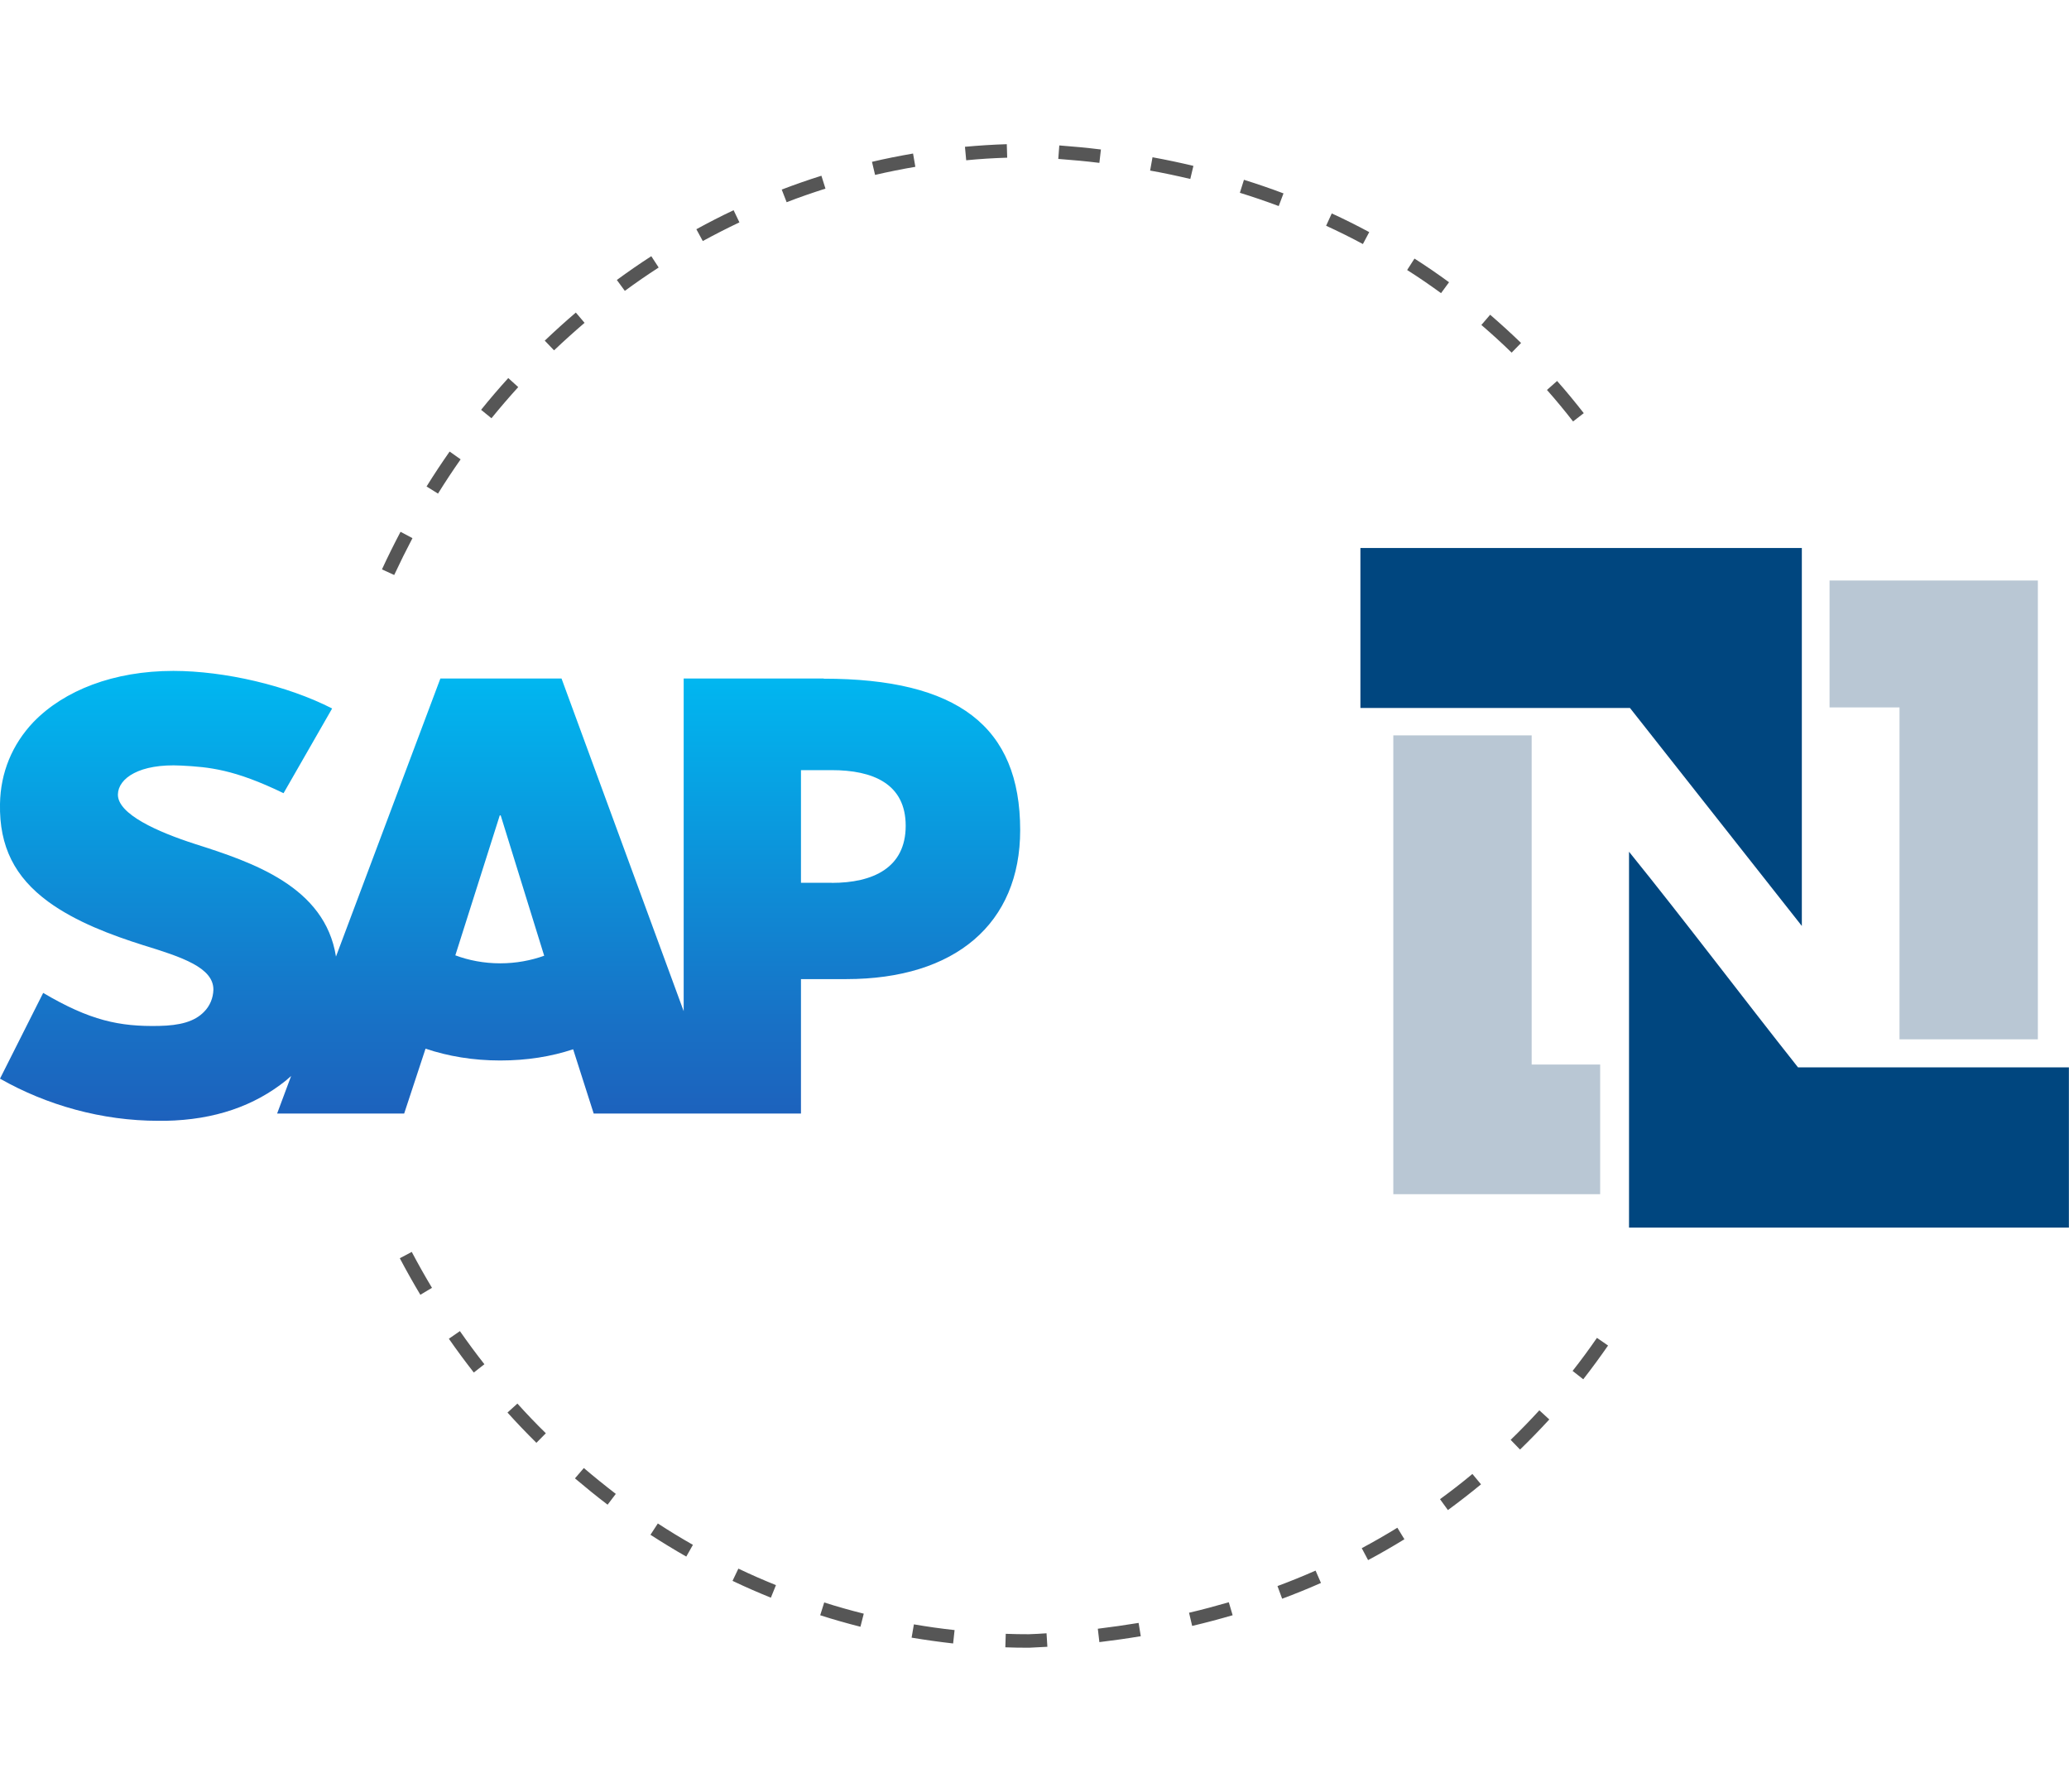
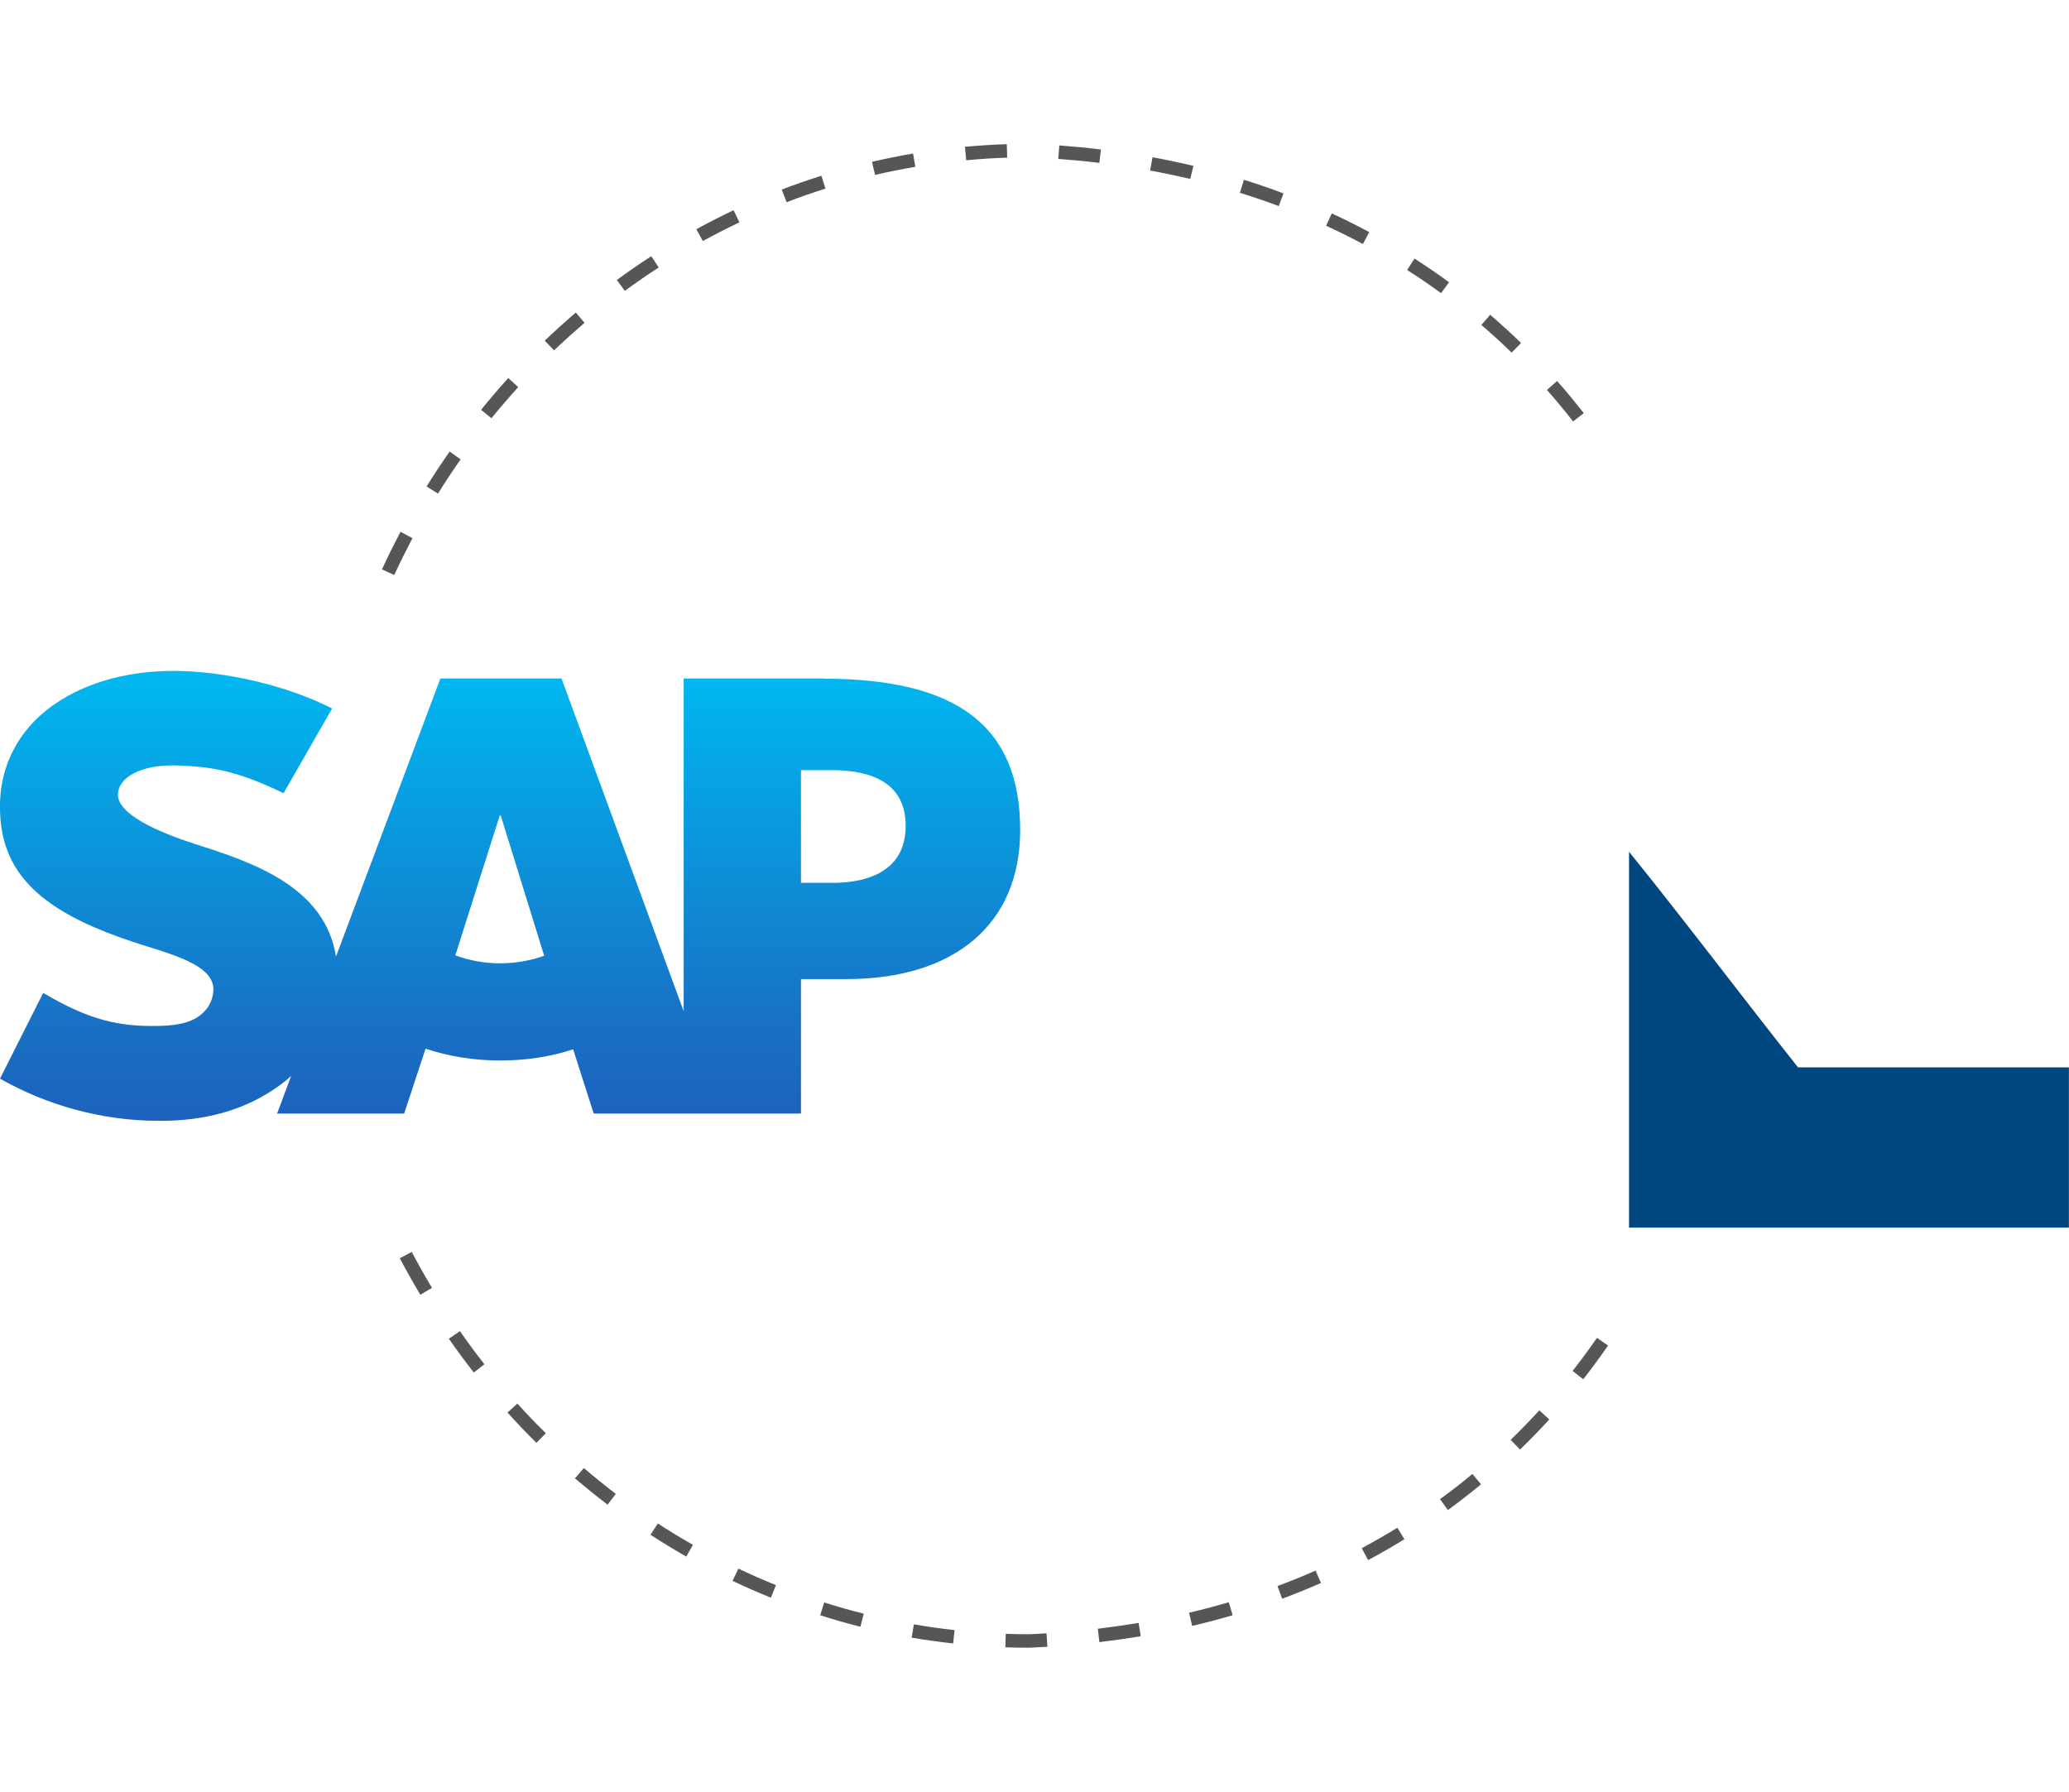
<svg xmlns="http://www.w3.org/2000/svg" viewBox="0 0 199.34 172.61">
  <defs>
    <style>.cls-1{fill:#00467f;}.cls-1,.cls-2,.cls-3{fill-rule:evenodd;}.cls-2{fill:#b9c7d4;}.cls-4{fill:#565656;}.cls-3{fill:url(#linear-gradient);}</style>
    <linearGradient id="linear-gradient" x1="49.14" y1="64.65" x2="49.14" y2="107.97" gradientUnits="userSpaceOnUse">
      <stop offset="0" stop-color="#00b8f1" />
      <stop offset=".22" stop-color="#06a5e5" />
      <stop offset=".22" stop-color="#06a5e5" />
      <stop offset=".79" stop-color="#1870c5" />
      <stop offset="1" stop-color="#1d61bc" />
    </linearGradient>
  </defs>
  <g id="Components">
-     <path class="cls-1" d="M131.08,52.79h42.52v36.41l-16.56-21h-25.97v-15.41Z" />
    <path class="cls-1" d="M156.95,82.05c5.52,6.83,10.82,13.88,16.28,20.77h26.1v15.44h-42.38v-36.21Z" />
-     <path class="cls-2" d="M176.27,68.15v-12.23h20.07v44.2h-13.33v-31.97h-6.74Z" />
-     <path class="cls-2" d="M147.57,70.83v31.72h6.6v12.49h-19.93v-44.2h13.33Z" />
  </g>
  <g id="Dashed_Elipses">
    <path class="cls-3" d="M80.14,85.04h-2.97v-10.85h2.97c3.96,0,7.12,1.31,7.12,5.36s-3.15,5.5-7.12,5.5M48.19,92.8c-1.57,0-3.04-.29-4.32-.77l4.28-13.48h.09l4.19,13.52c-1.26.45-2.7.73-4.23.73M79.35,65.36h-13.48v32.05l-11.77-32.05h-11.67l-10.06,26.79c-1.06-6.75-8.06-9.09-13.56-10.84-3.63-1.17-7.48-2.88-7.45-4.78.03-1.55,2.07-2.99,6.1-2.78,2.71.14,5.11.36,9.86,2.66l4.68-8.16c-4.34-2.22-10.35-3.61-15.27-3.62h-.03c-5.74,0-10.52,1.87-13.48,4.93C1.17,71.72.05,74.43,0,77.44c-.08,4.13,1.44,7.06,4.63,9.41,2.69,1.97,6.13,3.24,9.16,4.2,3.74,1.15,6.8,2.16,6.77,4.31-.03.78-.32,1.52-.89,2.1-.93.97-2.36,1.33-4.35,1.37-3.82.08-6.65-.52-11.16-3.18L0,103.91c4.5,2.56,9.82,4.06,15.26,4.06h.7c4.73-.09,8.55-1.44,11.6-3.89l.49-.43-1.35,3.62h12.24l2.06-6.25c2.15.73,4.6,1.14,7.19,1.14s4.92-.38,7.03-1.08l1.98,6.19h19.97v-12.95h4.36c10.52,0,16.76-5.36,16.76-14.35,0-10.01-6.05-14.59-18.94-14.59" />
    <path class="cls-4" d="M96.86,158.69l.04-1.3c.75.03,1.5.04,2.22.04.57-.02,1.15-.05,1.71-.09l.08,1.3c-.58.03-1.15.06-1.76.09h-.04c-.75,0-1.5-.01-2.25-.04ZM87.83,157.76l.22-1.28c1.29.22,2.61.41,3.92.55l-.14,1.29c-1.33-.15-2.68-.34-4-.56ZM105.78,156.9c1.31-.16,2.63-.35,3.92-.56l.21,1.28c-1.31.22-2.65.41-3.99.57l-.15-1.29ZM79.02,155.61l.39-1.24c1.25.4,2.53.76,3.81,1.08l-.32,1.26c-1.3-.33-2.61-.7-3.88-1.11ZM114.56,155.36c1.29-.3,2.58-.65,3.83-1.01l.37,1.25c-1.27.37-2.58.72-3.9,1.03l-.3-1.27ZM123.08,152.79c1.24-.46,2.47-.96,3.67-1.49l.52,1.19c-1.22.54-2.48,1.05-3.74,1.52l-.45-1.22ZM70.58,152.28l.56-1.17c1.19.57,2.41,1.1,3.62,1.59l-.49,1.21c-1.23-.5-2.48-1.04-3.69-1.62ZM131.2,149.14c1.16-.62,2.31-1.28,3.43-1.97l.68,1.11c-1.14.7-2.32,1.38-3.5,2.01l-.61-1.15ZM62.67,147.85l.71-1.09c1.1.72,2.24,1.41,3.38,2.06l-.64,1.13c-1.16-.66-2.32-1.37-3.45-2.1ZM138.74,144.42c1.07-.78,2.12-1.59,3.12-2.43l.83,1c-1.03.85-2.1,1.68-3.19,2.48l-.76-1.05ZM55.4,142.41l.85-.99c1,.85,2.04,1.69,3.08,2.49l-.79,1.04c-1.07-.81-2.12-1.67-3.14-2.53ZM145.55,138.7c.94-.91,1.87-1.87,2.76-2.84l.96.88c-.91.99-1.86,1.97-2.82,2.9l-.9-.93ZM48.89,136.08l.96-.87c.88.98,1.8,1.94,2.74,2.86l-.91.92c-.95-.94-1.89-1.92-2.79-2.92ZM151.51,132.07c.81-1.03,1.6-2.1,2.35-3.19l1.07.74c-.77,1.11-1.57,2.2-2.39,3.25l-1.02-.8ZM43.24,128.97l1.07-.74c.76,1.09,1.55,2.16,2.36,3.19l-1.02.8c-.82-1.05-1.63-2.14-2.4-3.25ZM38.52,121.21l1.15-.61c.62,1.17,1.27,2.33,1.95,3.46l-1.12.67c-.69-1.15-1.35-2.33-1.98-3.52ZM36.8,54.85c.56-1.22,1.17-2.44,1.79-3.62l1.15.61c-.61,1.16-1.2,2.35-1.76,3.55l-1.18-.54ZM41.1,46.86c.7-1.13,1.45-2.26,2.22-3.36l1.06.75c-.76,1.08-1.49,2.19-2.18,3.3l-1.11-.69ZM149.05,37.56l.97-.86c.88.99,1.74,2.04,2.57,3.1l-1.03.8c-.81-1.04-1.66-2.07-2.52-3.04ZM46.35,39.48c.84-1.04,1.72-2.07,2.62-3.06l.96.87c-.88.97-1.75,1.98-2.58,3l-1.01-.82ZM142.72,31.31l.85-.99c1.01.87,2.02,1.79,2.98,2.72l-.91.93c-.94-.92-1.93-1.82-2.92-2.67ZM52.49,32.81c.98-.93,1.98-1.84,2.99-2.7l.84.99c-.99.85-1.98,1.74-2.94,2.65l-.9-.94ZM135.58,26l.7-1.09c1.13.72,2.25,1.49,3.33,2.28l-.77,1.05c-1.06-.77-2.16-1.53-3.27-2.23ZM59.43,26.97c1.08-.79,2.2-1.57,3.32-2.29l.71,1.09c-1.1.71-2.2,1.47-3.26,2.25l-.77-1.05ZM127.77,21.74l.54-1.18c1.22.56,2.44,1.17,3.61,1.8l-.61,1.15c-1.15-.62-2.34-1.21-3.54-1.76ZM67.08,22.09c1.18-.65,2.39-1.27,3.6-1.84l.56,1.17c-1.18.56-2.37,1.17-3.53,1.8l-.62-1.14ZM119.46,18.56l.39-1.24c1.28.4,2.57.84,3.81,1.31l-.46,1.22c-1.23-.46-2.49-.89-3.75-1.28ZM75.32,18.26c1.26-.48,2.54-.93,3.82-1.33l.39,1.24c-1.25.4-2.51.83-3.74,1.31l-.47-1.21ZM110.81,16.43l.23-1.28c1.32.24,2.65.52,3.94.83l-.3,1.26c-1.27-.3-2.58-.58-3.88-.81ZM84.01,15.59c1.3-.31,2.64-.57,3.96-.8l.22,1.28c-1.29.22-2.6.48-3.88.78l-.3-1.27ZM101.96,15.31l.1-1.3c1.35.1,2.7.23,4.01.39l-.15,1.29c-1.29-.16-2.62-.28-3.95-.38ZM92.97,14.14c1.34-.12,2.69-.21,4.03-.25l.04,1.3c-1.31.04-2.64.12-3.95.25l-.12-1.29Z" />
  </g>
</svg>